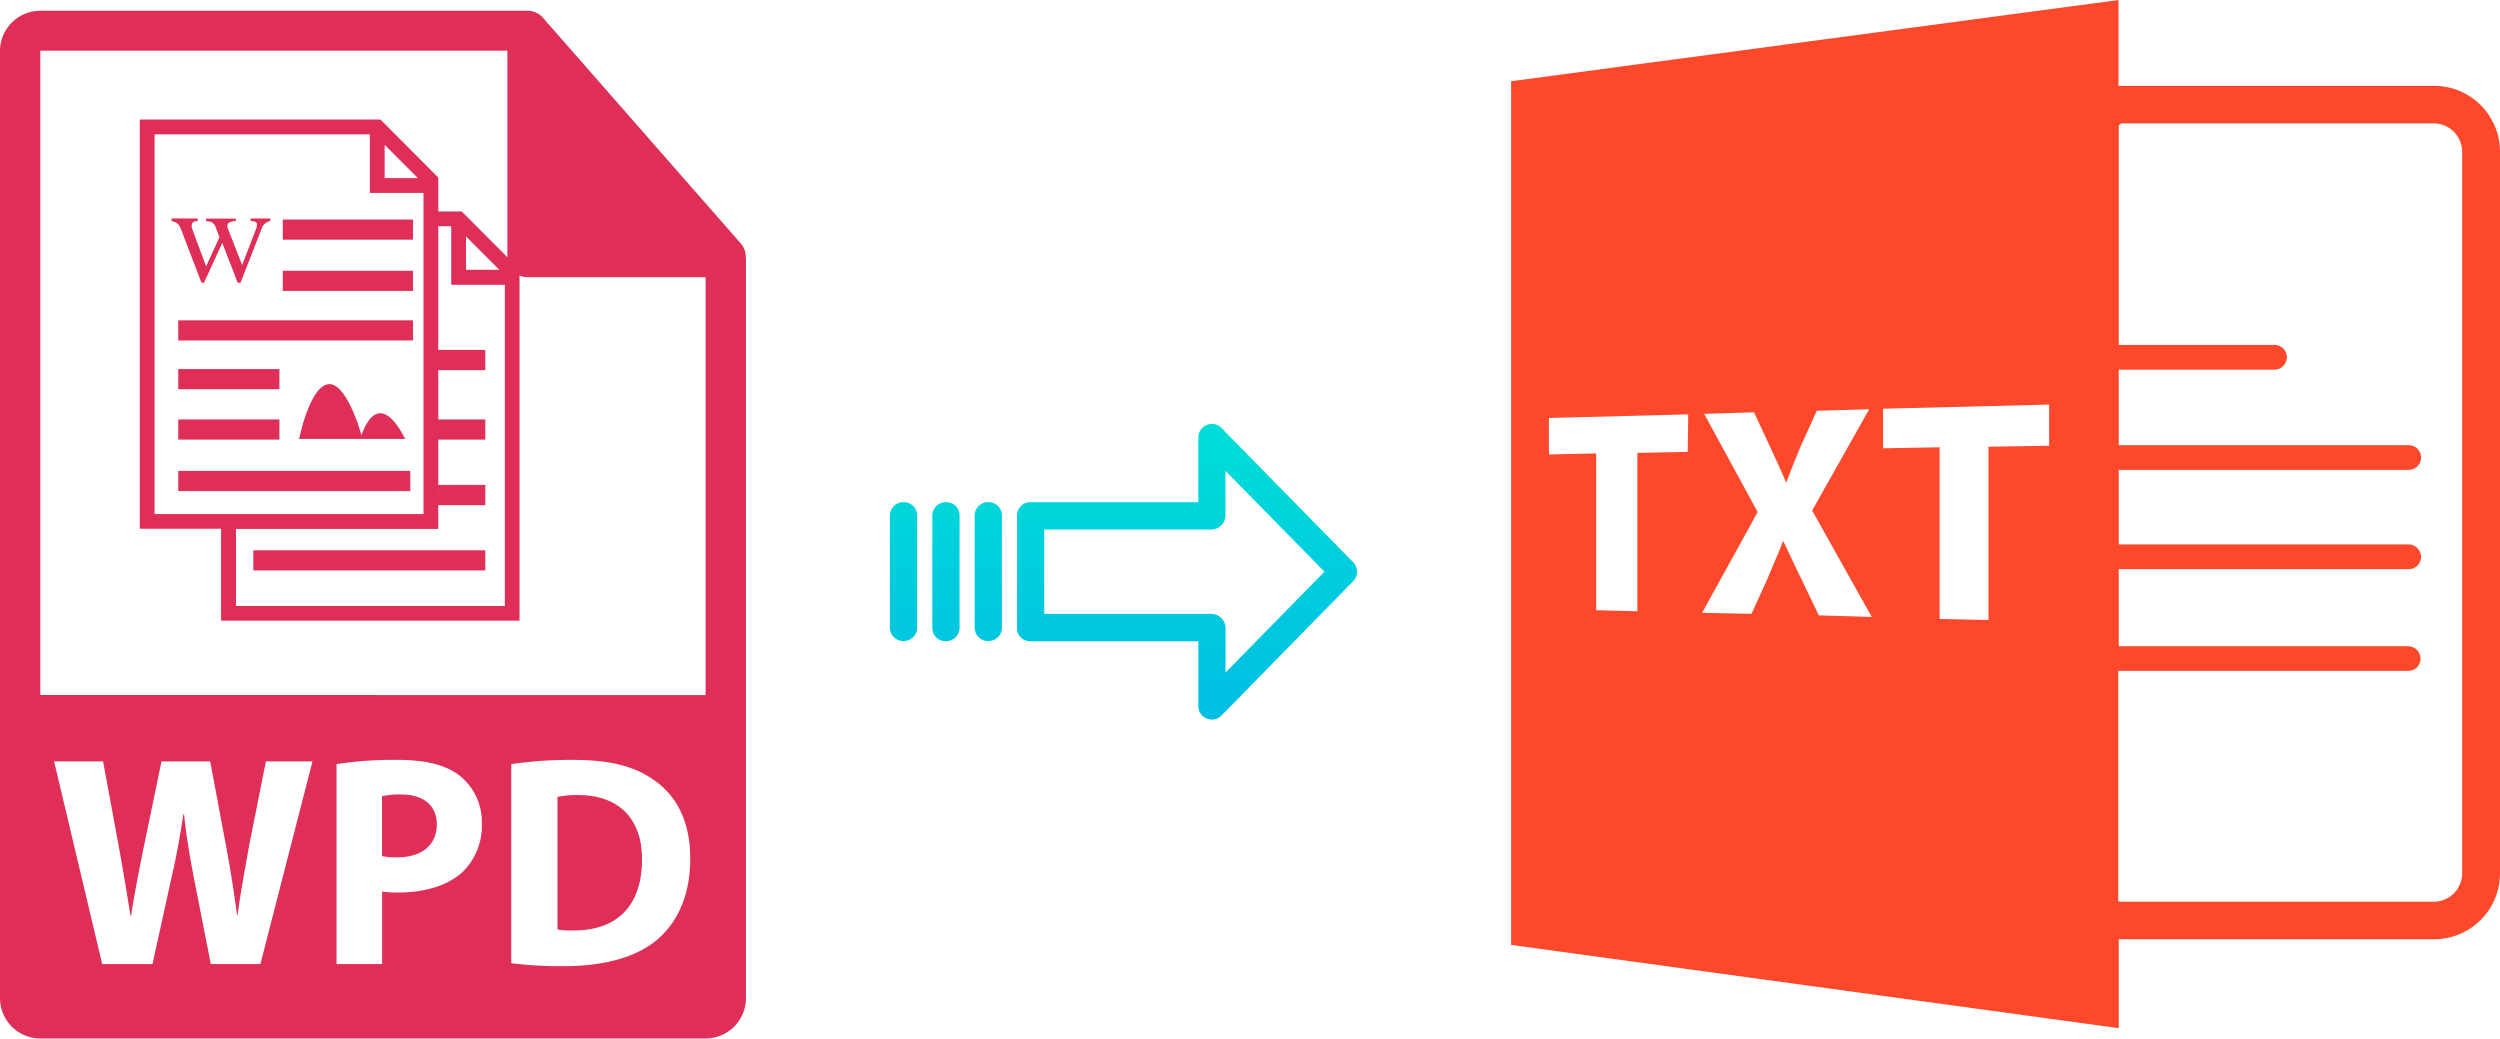
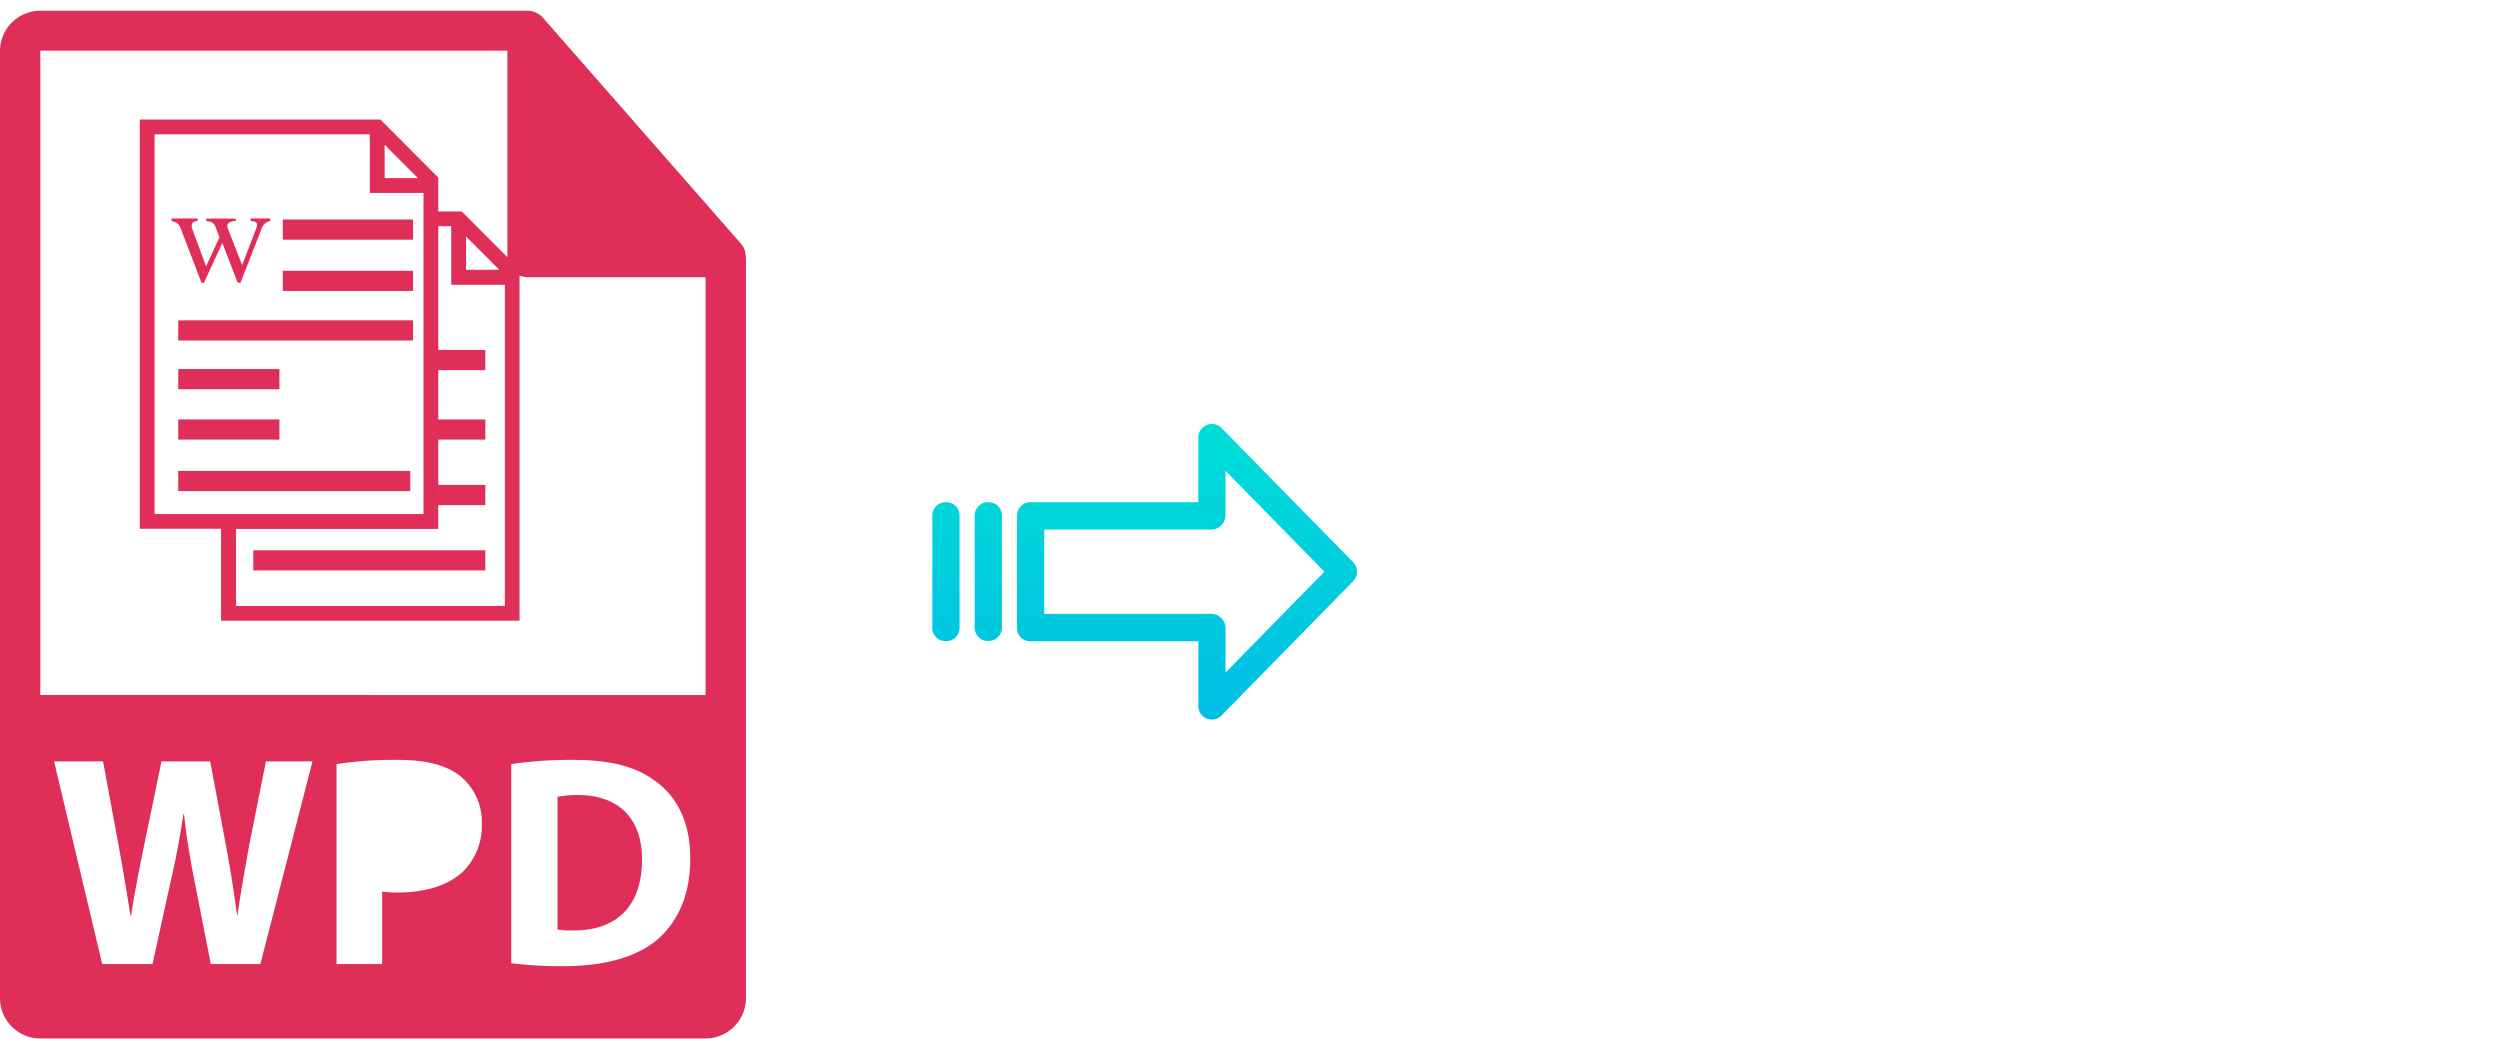
<svg xmlns="http://www.w3.org/2000/svg" xmlns:xlink="http://www.w3.org/1999/xlink" viewBox="0 0 486.29 202.02">
  <defs>
    <style>.cls-1{fill:#fe482b;}.cls-2{fill:url(#linear-gradient);}.cls-3{fill:url(#linear-gradient-2);}.cls-4{fill:url(#linear-gradient-3);}.cls-5{fill:url(#linear-gradient-4);}.cls-6{fill:#df2e57;}.cls-7{isolation:isolate;}</style>
    <linearGradient id="linear-gradient" x1="230.88" y1="137.66" x2="230.88" y2="18.46" gradientTransform="matrix(1, 0, 0, -1, 0, 190.02)" gradientUnits="userSpaceOnUse">
      <stop offset="0" stop-color="#00efd1" />
      <stop offset="1" stop-color="#00acea" />
    </linearGradient>
    <linearGradient id="linear-gradient-2" x1="192.23" y1="137.66" x2="192.23" y2="18.46" xlink:href="#linear-gradient" />
    <linearGradient id="linear-gradient-3" x1="183.98" y1="137.66" x2="183.98" y2="18.46" xlink:href="#linear-gradient" />
    <linearGradient id="linear-gradient-4" x1="175.74" y1="137.66" x2="175.74" y2="18.46" xlink:href="#linear-gradient" />
  </defs>
  <title>wpd to txt</title>
  <g id="Layer_2" data-name="Layer 2">
    <g id="Layer_15" data-name="Layer 15">
      <g id="Layer_5_Image" data-name="Layer 5 Image">
-         <path class="cls-1" d="M412.13,182.7h61.4a12.82,12.82,0,0,0,12.76-12.8V29.5a12.82,12.82,0,0,0-12.8-12.8h-61.4V0L293.93,15.8v168L412.13,200Zm.7-158.7h60.6a5.54,5.54,0,0,1,5.5,5.5V169.9a5.54,5.54,0,0,1-5.5,5.5h-60.6a2.18,2.18,0,0,1-.8-.1V130.5h56.4a2.36,2.36,0,0,0,2.4-2.34v-.06a2.43,2.43,0,0,0-2.4-2.4h-56.3v-15h56.4a2.36,2.36,0,0,0,2.4-2.34v-.06a2.43,2.43,0,0,0-2.4-2.4h-56.4V91.4h56.4a2.4,2.4,0,1,0,0-4.8h-56.4V71.9h30.3a2.43,2.43,0,0,0,2.4-2.4,2.37,2.37,0,0,0-2.34-2.4H412.13V24.5A.79.79,0,0,1,412.83,24ZM328.29,87.9l-9.8.2v30.8l-8-.2V88.2l-9.2.2V81.3l27.1-.7Zm25.5,31.8-3.5-7.3c-1.4-2.8-2.3-4.9-3.4-7.1h-.1c-.8,2.3-1.8,4.3-2.9,7.1l-3.2,7-9.6-.2,10.8-19.6-10.4-19.1,9.7-.3,3.3,7.1c1.1,2.4,2,4.3,2.9,6.5h.1c.9-2.5,1.7-4.3,2.6-6.6l3.3-7.3,10.2-.3-11.1,19.7,11.6,20.7Zm44.8-33-11.8.2v33.7l-9.5-.2V87l-11,.2V79.5l32.3-.8Z" />
-       </g>
+         </g>
    </g>
    <g id="Layer_3" data-name="Layer 3">
      <path class="cls-2" d="M237.58,83.23a2.62,2.62,0,0,0-3.7,0,2.59,2.59,0,0,0-.79,1.91V97.68H200.48a2.6,2.6,0,0,0-2.65,2.55v22a2.5,2.5,0,0,0,.77,1.8,2.65,2.65,0,0,0,1.88.7h32.62v12.59a2.62,2.62,0,0,0,1.62,2.45,2.57,2.57,0,0,0,1,.2,2.65,2.65,0,0,0,1.89-.8l25.59-26.11a2.65,2.65,0,0,0,0-3.71Zm.81,47.59v-8.63a2.81,2.81,0,0,0-2.7-2.78H203.12V103h32.56a2.8,2.8,0,0,0,2.7-2.77V91.58l19.24,19.62Z" />
      <path class="cls-3" d="M192.24,97.68h0a2.6,2.6,0,0,0-2.65,2.55v0l0,21.89a2.58,2.58,0,0,0,2.59,2.56h.06a2.6,2.6,0,0,0,2.65-2.55v0l0-21.89a2.58,2.58,0,0,0-2.59-2.56Z" />
      <path class="cls-4" d="M184,97.68h0a2.6,2.6,0,0,0-2.65,2.55v21.93a2.57,2.57,0,0,0,2.58,2.56H184a2.61,2.61,0,0,0,2.65-2.55V100.24a2.57,2.57,0,0,0-2.58-2.56Z" />
-       <path class="cls-5" d="M175.75,97.68h0a2.6,2.6,0,0,0-2.65,2.55v0l0,21.89a2.58,2.58,0,0,0,2.59,2.56h.06a2.6,2.6,0,0,0,2.65-2.55v0l0-21.89a2.58,2.58,0,0,0-2.59-2.56Z" />
      <path class="cls-6" d="M112.44,154.65a18.12,18.12,0,0,0-4,.36V180.8a16,16,0,0,0,3.1.18c8.07.06,13.34-4.39,13.34-13.81C124.9,159,120.1,154.65,112.44,154.65Z" />
      <path class="cls-6" d="M145.06,49.94a3.89,3.89,0,0,0-.93-2.54l-38.57-44,0,0a4,4,0,0,0-.77-.66l-.26-.15a4.64,4.64,0,0,0-.77-.32l-.22-.07a3.8,3.8,0,0,0-.89-.11H7.84A7.85,7.85,0,0,0,0,9.86V194.17A7.85,7.85,0,0,0,7.84,202H137.25a7.86,7.86,0,0,0,7.85-7.85V50.38C145.1,50.24,145.07,50.09,145.06,49.94ZM50.65,187.53H41l-3.33-17c-.76-4-1.4-7.66-1.87-12.16h-.12c-.7,4.45-1.35,8.19-2.28,12.16l-3.74,17H19.88L10.52,148.1h9.53l3,16.26c.87,4.69,1.69,9.77,2.33,13.75h.12c.65-4.27,1.58-9,2.57-13.86l3.34-16.14h9.48L44,164.72c.87,4.62,1.51,8.83,2.1,13.22h.12c.58-4.39,1.46-9,2.28-13.68l3.22-16.15h9.06Zm39.49-18.07c-3,2.86-7.55,4.15-12.81,4.15a21.88,21.88,0,0,1-3-.18v14.1H65.46v-38.9a72.5,72.5,0,0,1,12-.82c5.51,0,9.43,1.05,12.06,3.15a11.55,11.55,0,0,1,4.21,9.13A12.64,12.64,0,0,1,90.14,169.46Zm37.62,13.39c-4.15,3.45-10.47,5.09-18.19,5.09a77.84,77.84,0,0,1-10.12-.58V148.63a79.19,79.19,0,0,1,12-.82c7.49,0,12.34,1.35,16.15,4.21,4.09,3,6.66,7.9,6.66,14.86C134.31,174.43,131.56,179.63,127.76,182.85ZM7.84,135.19V9.86H98.69V50a3.93,3.93,0,0,0,3.93,3.92h34.63v81.28Z" />
-       <path class="cls-6" d="M78,154.54a15,15,0,0,0-3.69.35v11.64a13.34,13.34,0,0,0,3,.23c4.74,0,7.66-2.4,7.66-6.43C84.93,156.7,82.42,154.54,78,154.54Z" />
      <path class="cls-6" d="M89.81,41.13H85.25V34.54L74,23.25H27.19v79.6H43v17.88h58.06V52.41ZM90.65,46l6.48,6.48H90.65ZM85.25,95.3a5.68,5.68,0,0,1,0,1ZM74.82,28.17l6.48,6.48H74.82ZM30.07,100V26.13H71.94v11.4H82.38V100Zm68.14,17.88H45.91v-15H85.25V98.26H94.4V94.33H85.25V85.51H94.4V81.59H85.25V72H94.4V68.07H85.25V44h2.52V55.4H98.2v62.45Z" />
      <rect class="cls-6" x="55.01" y="42.7" width="25.33" height="3.92" />
      <rect class="cls-6" x="55.01" y="52.67" width="25.33" height="3.92" />
      <rect class="cls-6" x="34.67" y="62.31" width="45.67" height="3.92" />
      <rect class="cls-6" x="34.67" y="71.79" width="19.68" height="3.92" />
      <rect class="cls-6" x="34.67" y="81.59" width="19.68" height="3.92" />
      <rect class="cls-6" x="34.67" y="91.6" width="45.13" height="3.92" />
      <rect class="cls-6" x="49.27" y="107.04" width="45.13" height="3.92" />
-       <path class="cls-6" d="M70.32,84.69l-.79-2.53c-6.62-17.84-11.06,2-11.06,2l-.29,1.22H78.82C73.26,74.56,70.32,84.69,70.32,84.69Z" />
      <g class="cls-7">
        <path class="cls-6" d="M33.37,42.49h5.08V43a1.54,1.54,0,0,0-.92.24.77.77,0,0,0-.22.59,1,1,0,0,0,0,.45,5.56,5.56,0,0,0,.18.53l2.6,7,2.6-5.67-.69-1.8a2.32,2.32,0,0,0-.26-.57,1.54,1.54,0,0,0-.36-.4,1.47,1.47,0,0,0-.52-.24,3.31,3.31,0,0,0-.77-.11v-.5h5.77V43a3,3,0,0,0-1.22.25.8.8,0,0,0-.4.77,1.25,1.25,0,0,0,.12.54l2.74,7L49.7,44.8A3.31,3.31,0,0,0,50,43.66a.57.57,0,0,0-.26-.45,2.15,2.15,0,0,0-1-.23v-.49h3.82V43a2.17,2.17,0,0,0-1.7,1.57L46.78,55h-.54l-3-7.74L39.68,55h-.49l-3.9-10.2a5.25,5.25,0,0,0-.35-.8,2,2,0,0,0-.4-.5,1.69,1.69,0,0,0-.5-.31,5.48,5.48,0,0,0-.67-.2v-.5Z" />
      </g>
    </g>
  </g>
</svg>